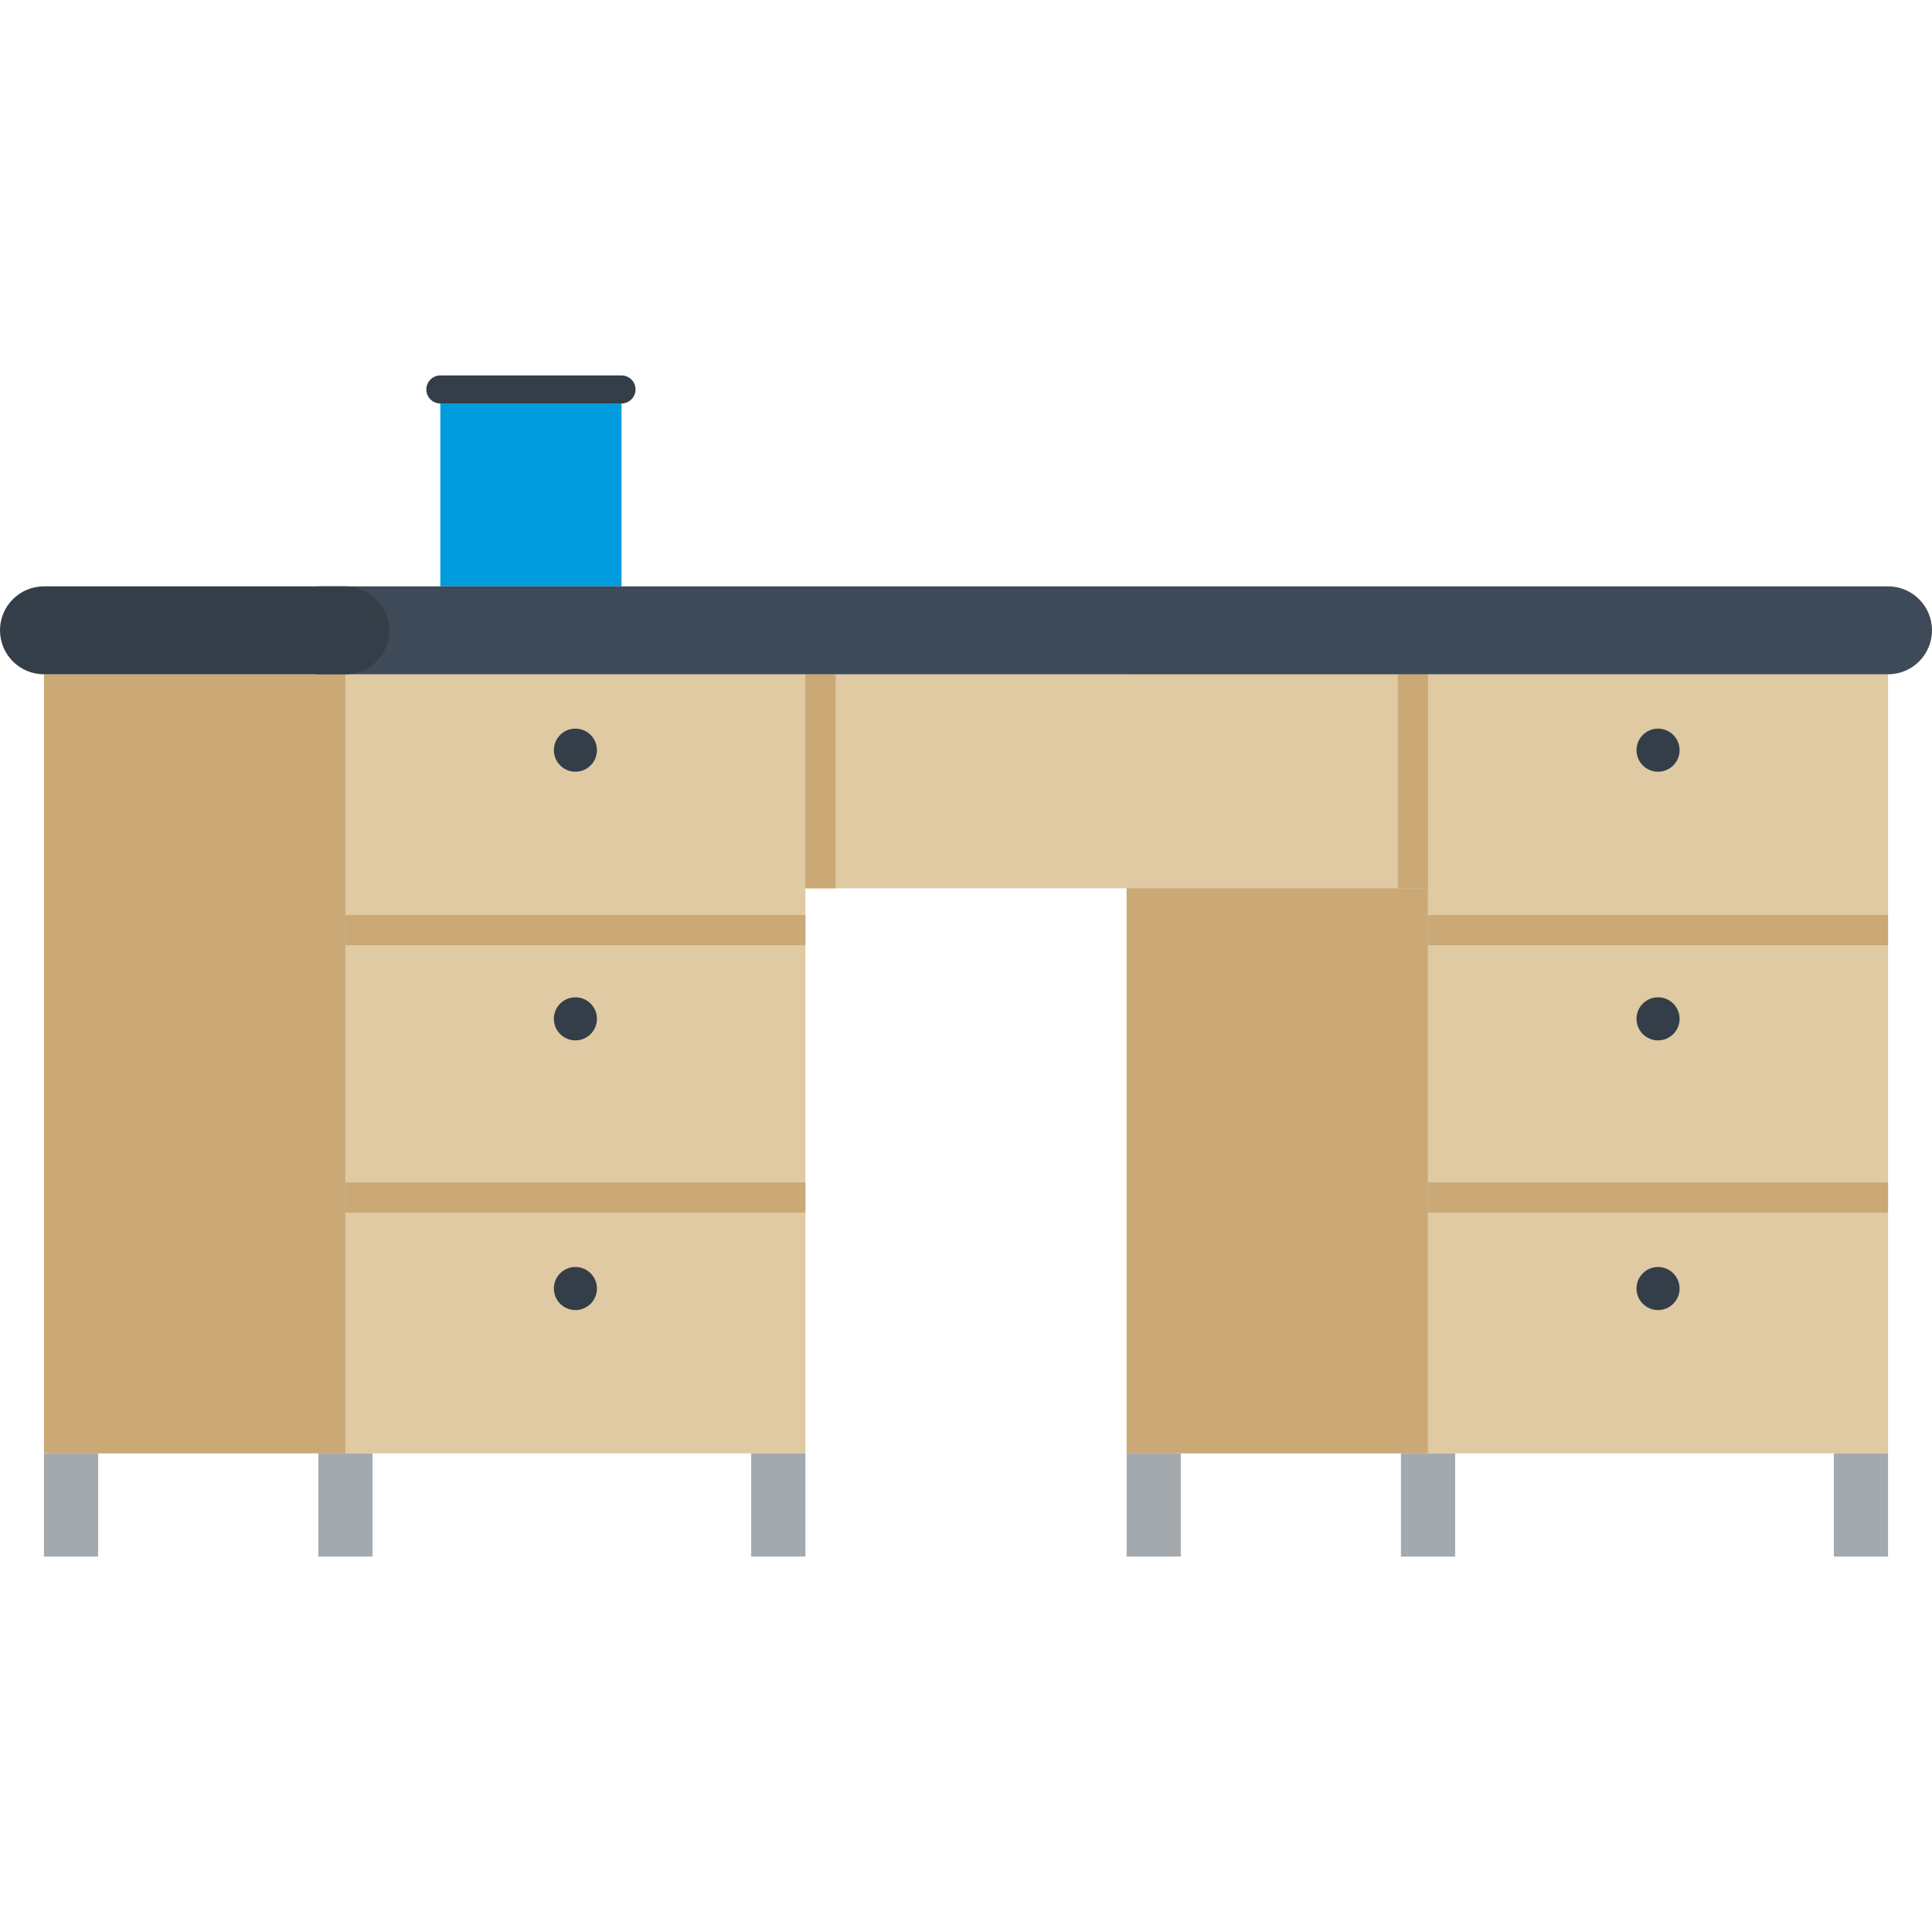
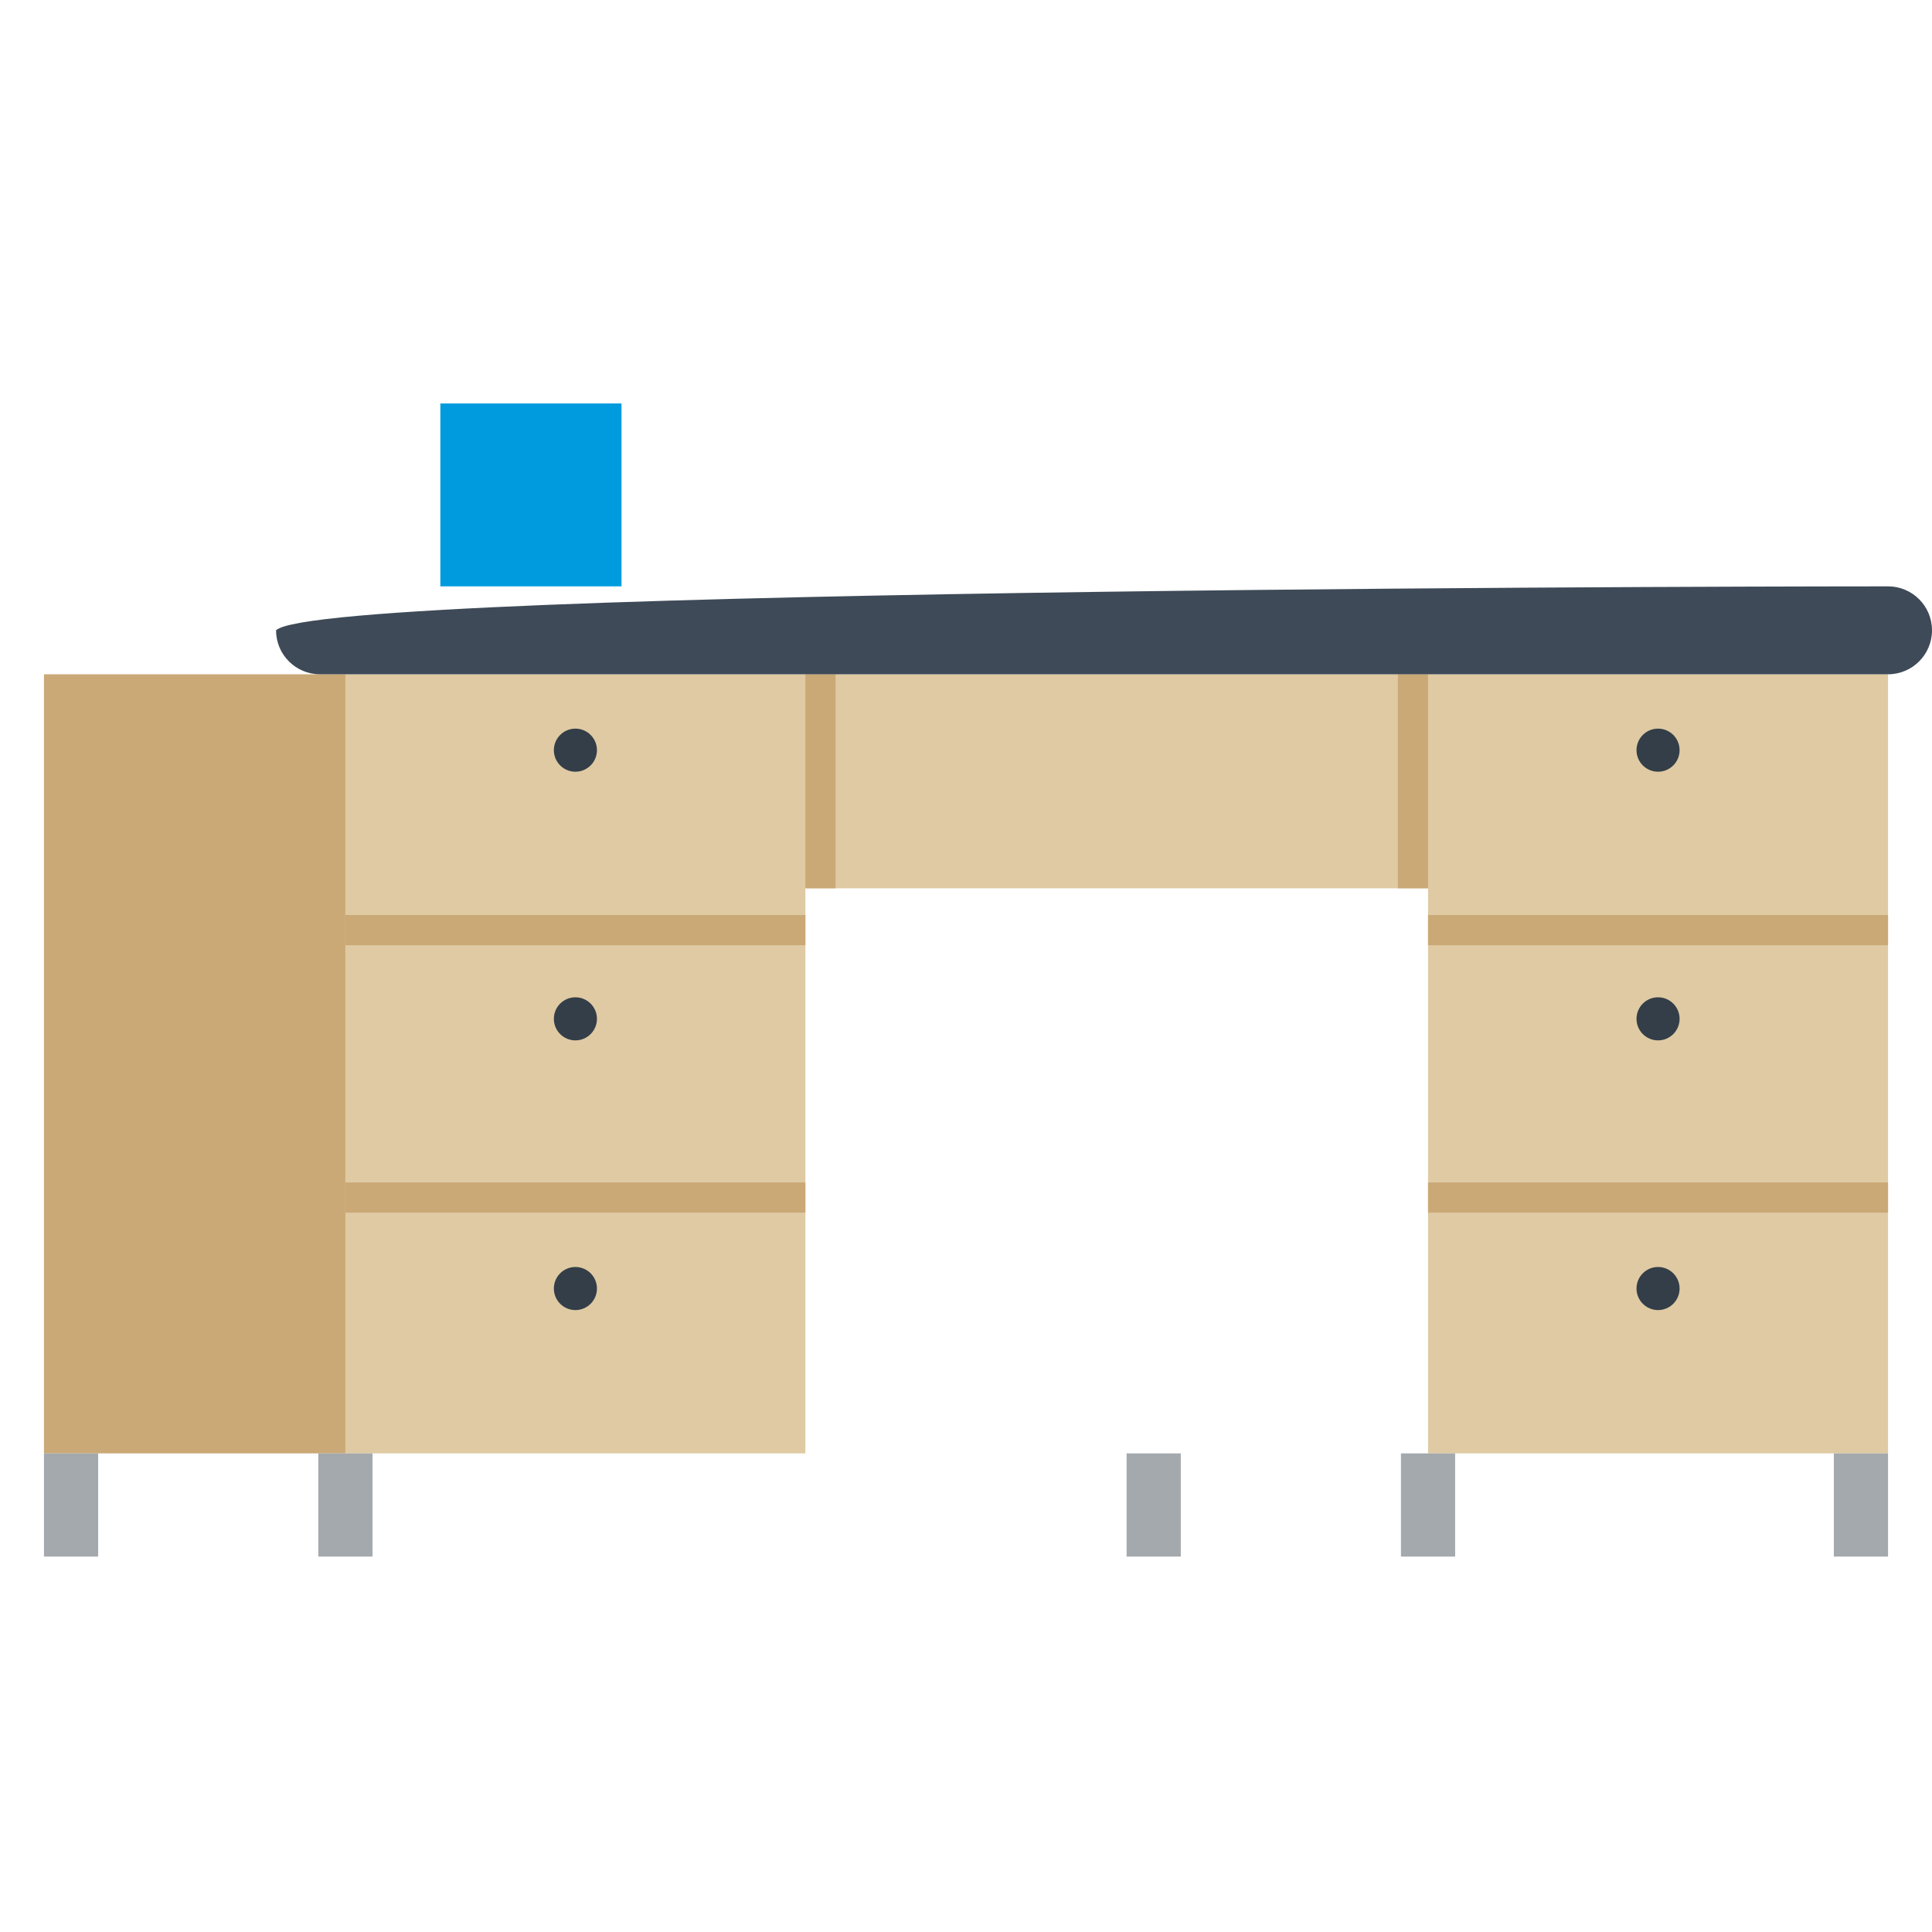
<svg xmlns="http://www.w3.org/2000/svg" version="1.1" id="Layer_1" x="0px" y="0px" viewBox="0 0 412.721 412.721" style="enable-background:new 0 0 412.721 412.721;" xml:space="preserve">
  <g>
    <g>
      <rect x="9.391" y="144.042" style="fill:#CAA977;" width="64.396" height="166.435" />
      <rect x="73.788" y="144.042" style="fill:#DFCAA3;" width="98.264" height="166.435" />
      <circle style="fill:#333E48;" cx="122.92" cy="217.648" r="4.602" />
      <circle style="fill:#333E48;" cx="122.92" cy="160.255" r="4.602" />
      <g>
        <rect x="73.788" y="252.598" style="fill:#CAA977;" width="98.264" height="6.45" />
        <rect x="73.788" y="195.47" style="fill:#CAA977;" width="98.264" height="6.45" />
      </g>
      <circle style="fill:#333E48;" cx="122.92" cy="275.261" r="4.602" />
      <rect x="9.391" y="310.477" style="fill:#A4A9AD;" width="11.577" height="22.043" />
      <rect x="67.999" y="310.477" style="fill:#A4A9AD;" width="11.577" height="22.043" />
-       <rect x="160.474" y="310.477" style="fill:#A4A9AD;" width="11.578" height="22.043" />
    </g>
    <g>
-       <rect x="240.669" y="144.042" style="fill:#CAA977;" width="64.398" height="166.435" />
      <rect x="305.066" y="144.042" style="fill:#DFCAA3;" width="98.264" height="166.435" />
      <circle style="fill:#333E48;" cx="354.199" cy="217.648" r="4.602" />
      <circle style="fill:#333E48;" cx="354.199" cy="160.255" r="4.602" />
      <g>
        <rect x="305.066" y="252.598" style="fill:#CAA977;" width="98.264" height="6.45" />
        <rect x="305.066" y="195.47" style="fill:#CAA977;" width="98.264" height="6.45" />
      </g>
      <circle style="fill:#333E48;" cx="354.199" cy="275.261" r="4.602" />
      <rect x="240.669" y="310.477" style="fill:#A4A9AD;" width="11.577" height="22.043" />
      <rect x="299.277" y="310.477" style="fill:#A4A9AD;" width="11.577" height="22.043" />
      <rect x="391.753" y="310.477" style="fill:#A4A9AD;" width="11.577" height="22.043" />
    </g>
    <g>
      <rect x="172.051" y="144.042" style="fill:#DFCAA3;" width="133.015" height="45.719" />
      <rect x="298.616" y="144.042" style="fill:#CAA977;" width="6.45" height="45.719" />
      <rect x="172.051" y="144.042" style="fill:#CAA977;" width="6.45" height="45.719" />
    </g>
    <g>
      <rect x="94.068" y="86.19" style="fill:#009BDE;" width="38.7" height="39.069" />
-       <path style="fill:#333E48;" d="M132.769,86.191c1.654,0,2.995-1.341,2.995-2.995c0-1.654-1.341-2.995-2.995-2.995h-38.7    c-1.654,0-2.995,1.341-2.995,2.995c0,1.654,1.341,2.995,2.995,2.995H132.769z" />
    </g>
    <g>
-       <path style="fill:#3E4A57;" d="M403.33,125.259c5.187,0,9.391,4.204,9.391,9.391c0,5.187-4.204,9.392-9.391,9.392H68.362    c-5.187,0-9.391-4.205-9.391-9.392s4.204-9.391,9.391-9.391C68.362,125.259,403.33,125.259,403.33,125.259z" />
-       <path style="fill:#333E48;" d="M73.788,125.259c5.187,0,9.391,4.204,9.391,9.391c0,5.187-4.205,9.392-9.391,9.392H9.391    c-5.187,0-9.391-4.205-9.391-9.392s4.205-9.391,9.391-9.391C9.391,125.259,73.788,125.259,73.788,125.259z" />
+       <path style="fill:#3E4A57;" d="M403.33,125.259c5.187,0,9.391,4.204,9.391,9.391c0,5.187-4.204,9.392-9.391,9.392H68.362    c-5.187,0-9.391-4.205-9.391-9.392C68.362,125.259,403.33,125.259,403.33,125.259z" />
    </g>
  </g>
  <g>
</g>
  <g>
</g>
  <g>
</g>
  <g>
</g>
  <g>
</g>
  <g>
</g>
  <g>
</g>
  <g>
</g>
  <g>
</g>
  <g>
</g>
  <g>
</g>
  <g>
</g>
  <g>
</g>
  <g>
</g>
  <g>
</g>
</svg>